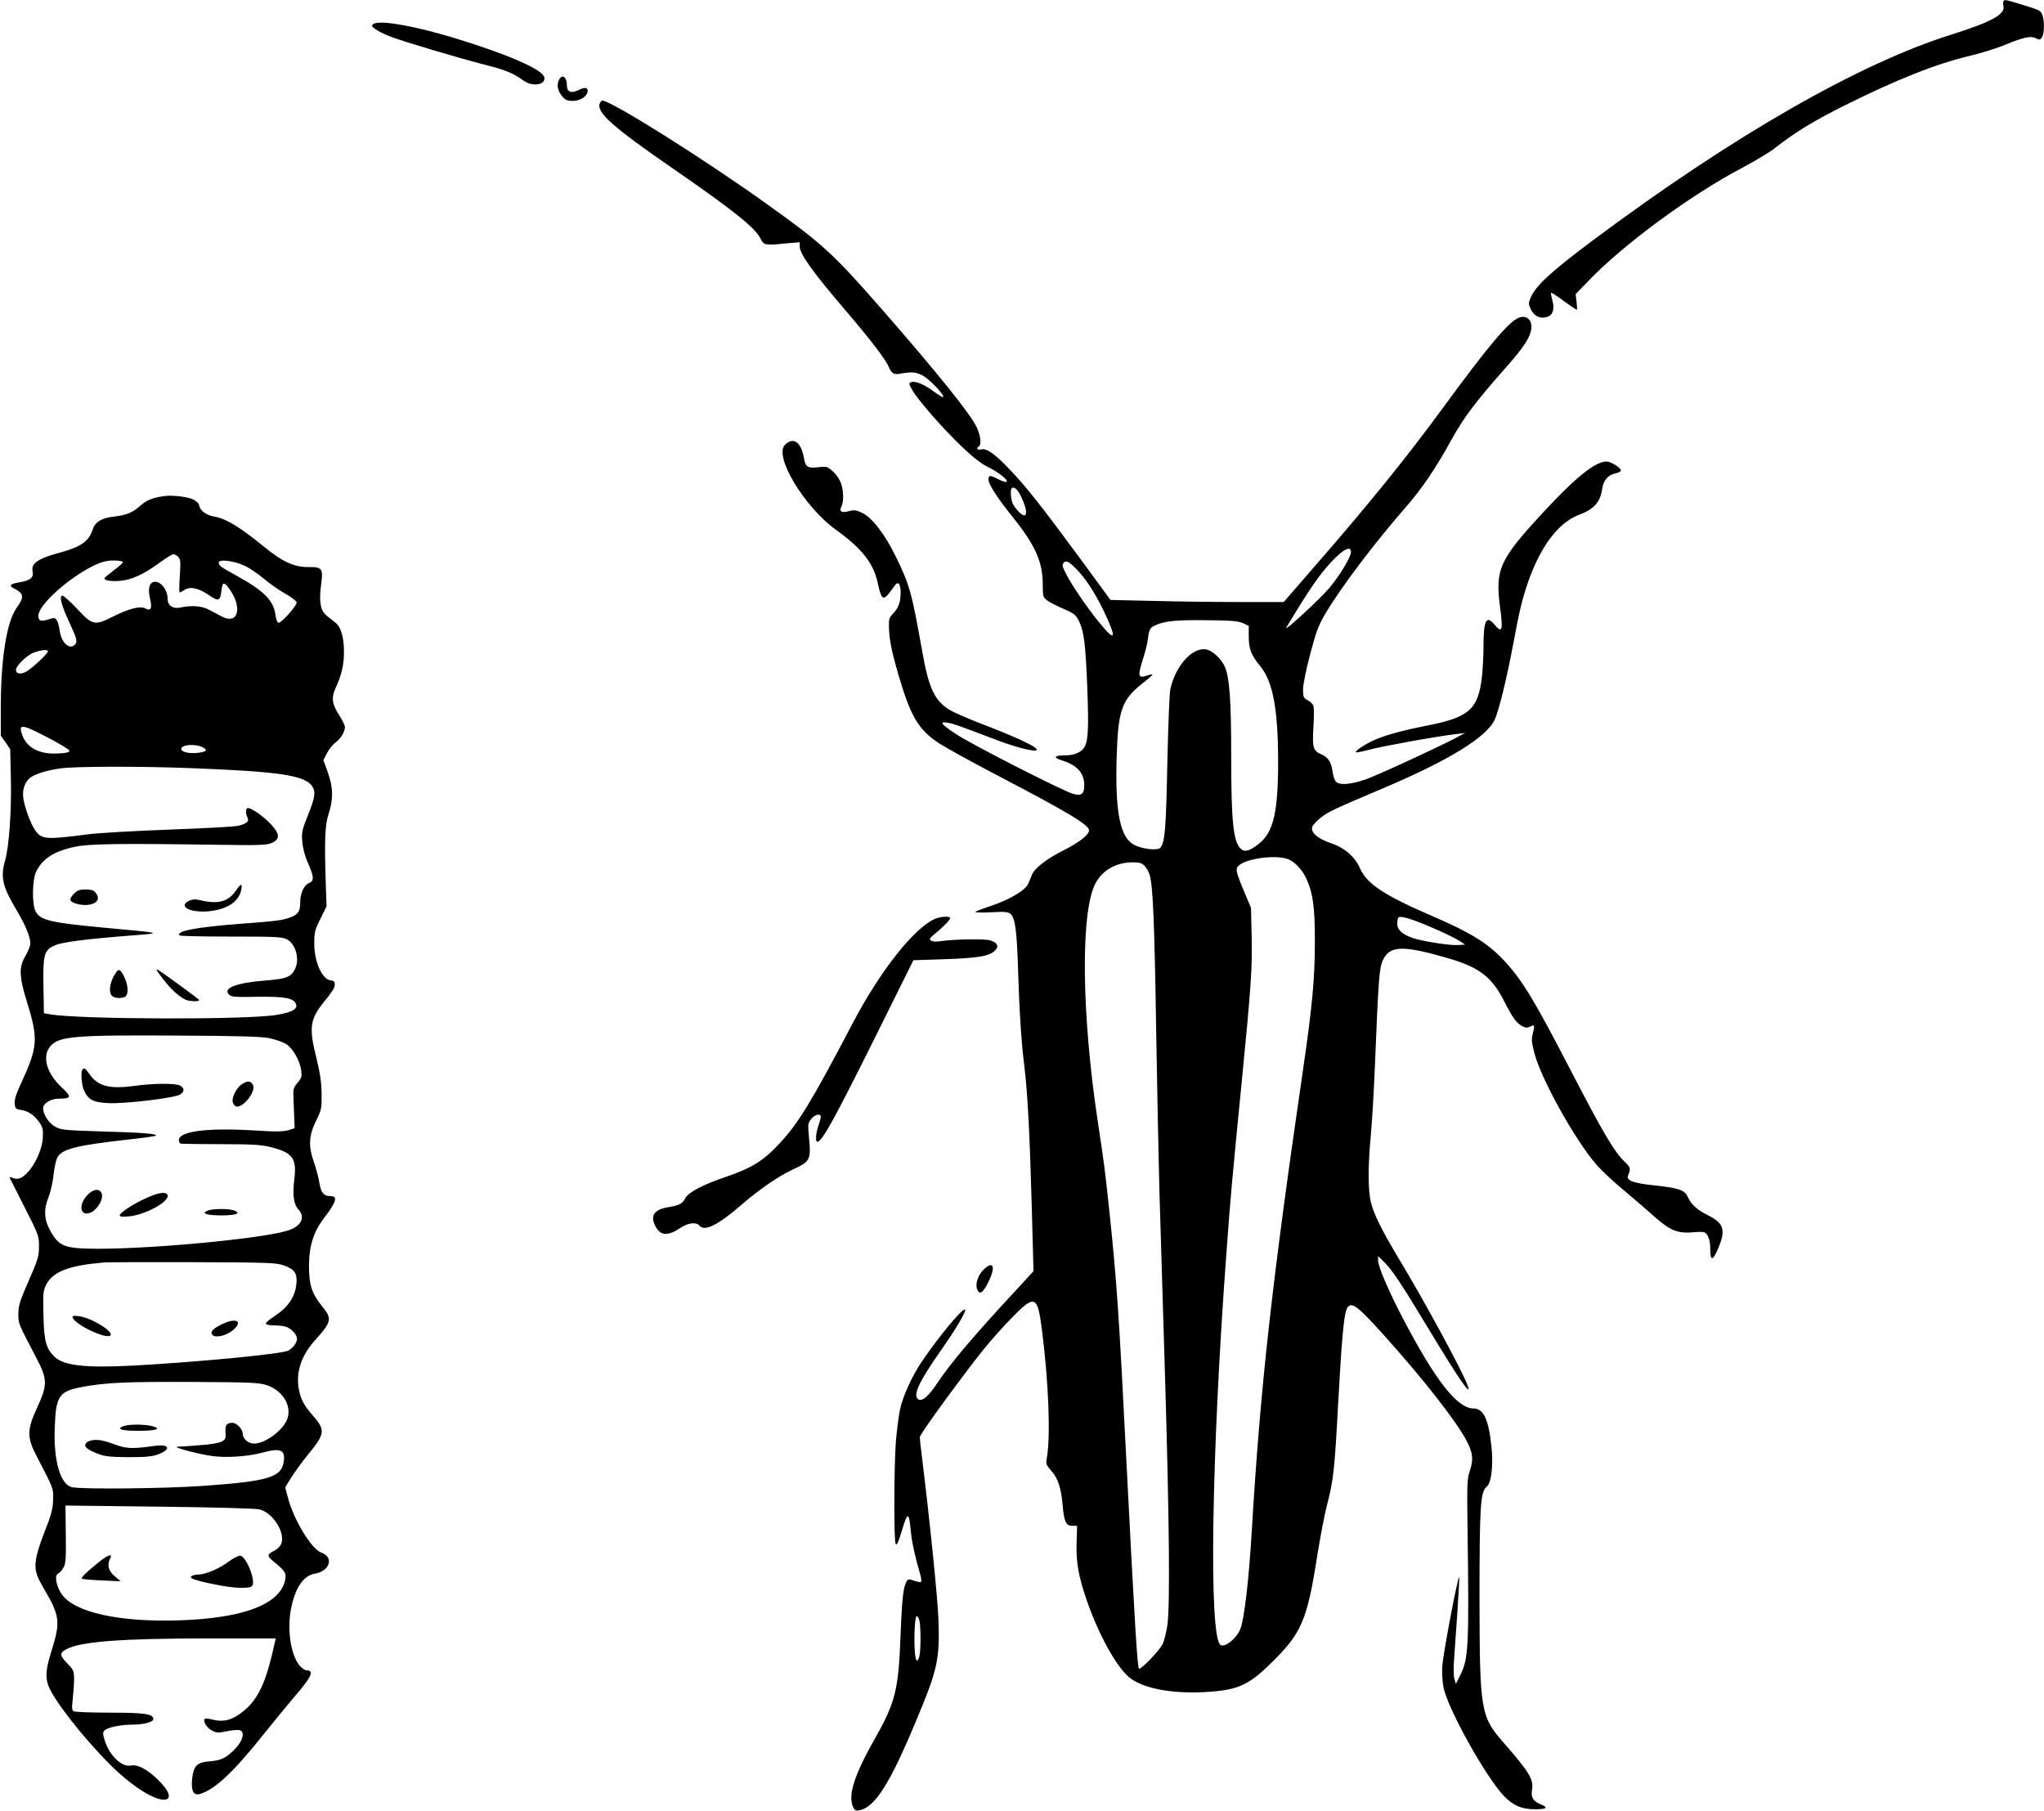
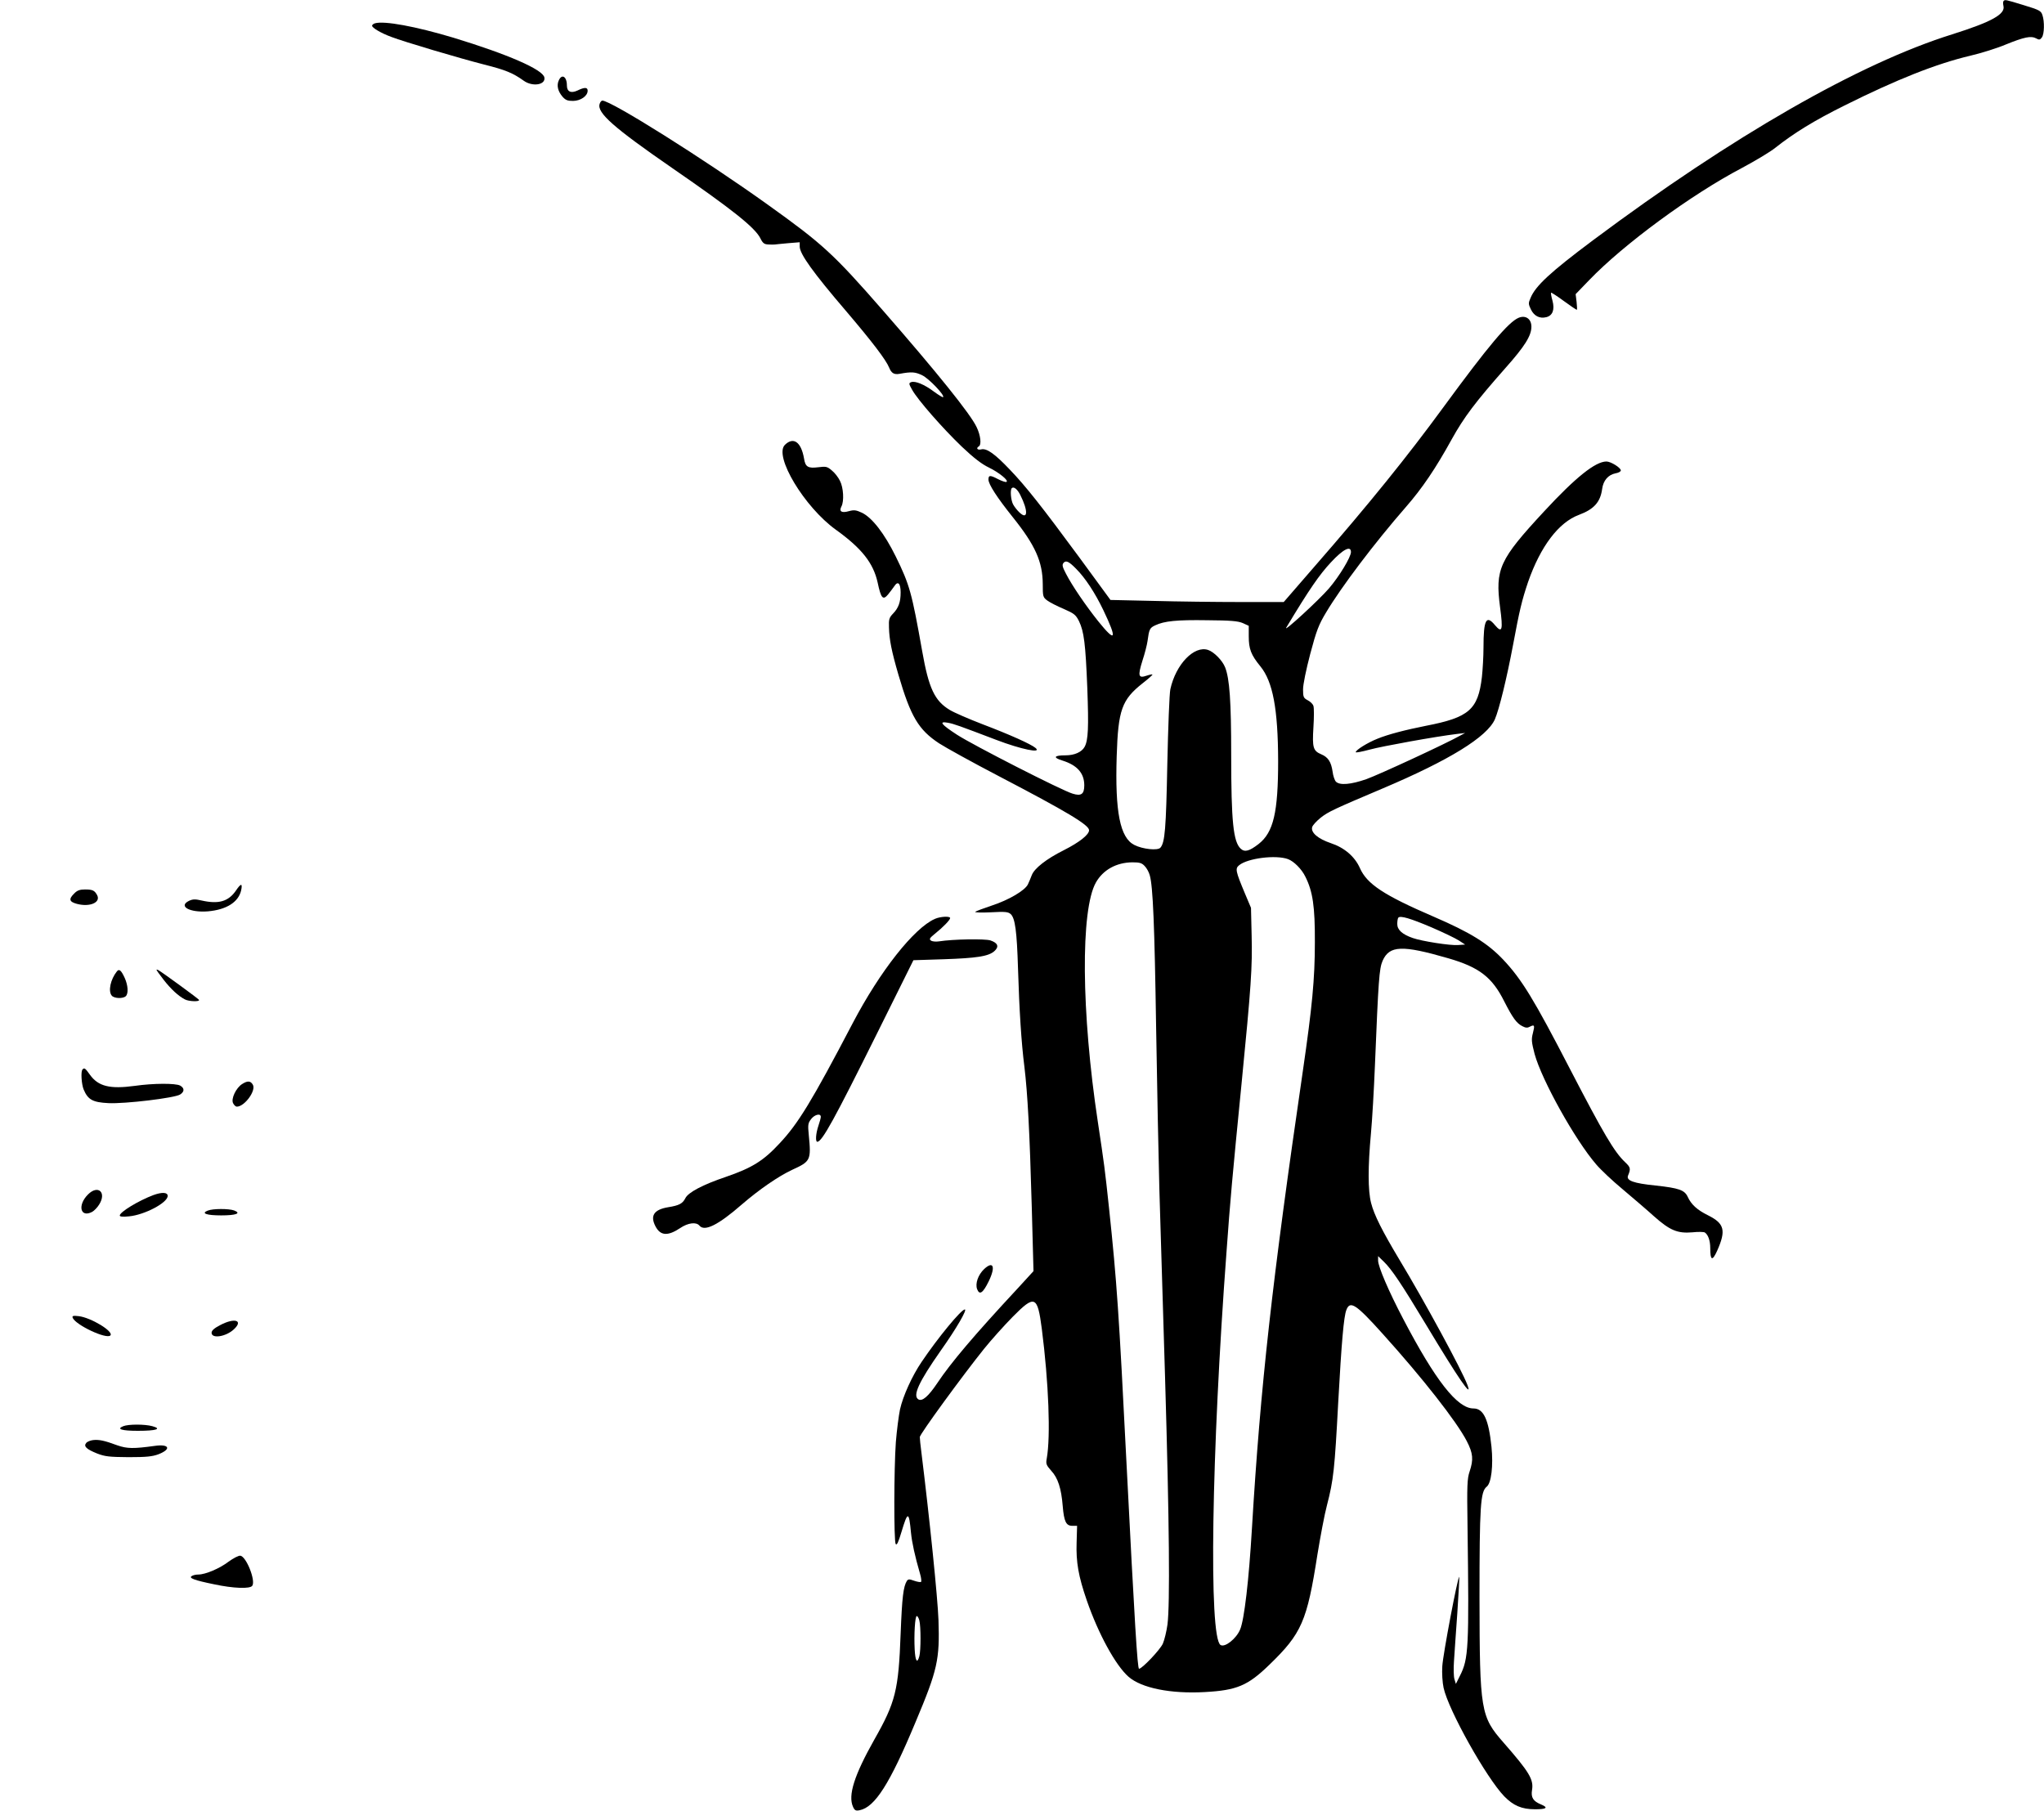
<svg xmlns="http://www.w3.org/2000/svg" version="1.0" width="1280pt" height="1134pt" viewBox="0 0 1280 1134" preserveAspectRatio="xMidYMid meet">
  <g transform="translate(0,1134) scale(0.1,-0.1)" fill="#000000" stroke="none">
-     <path d="M12547 11334 c-4 -4 -4 -18 -1 -31 13 -52 -74 -100 -321 -178 -585 -183 -1375 -637 -2250 -1290 -266 -199 -359 -285 -390 -360 -15 -34 -14 -39 2 -73 20 -41 55 -59 97 -48 39 10 53 47 38 103 -7 25 -11 47 -9 50 2 2 38 -21 80 -52 41 -30 78 -55 81 -55 3 0 2 22 -1 49 l-6 49 84 87 c216 225 639 536 957 703 84 45 178 101 210 127 115 91 241 169 432 264 327 163 573 261 788 312 68 16 168 47 222 70 116 47 159 56 190 39 20 -11 25 -10 37 6 15 21 17 99 3 140 -9 27 -20 32 -118 62 -115 35 -115 35 -125 26z" />
+     <path d="M12547 11334 c-4 -4 -4 -18 -1 -31 13 -52 -74 -100 -321 -178 -585 -183 -1375 -637 -2250 -1290 -266 -199 -359 -285 -390 -360 -15 -34 -14 -39 2 -73 20 -41 55 -59 97 -48 39 10 53 47 38 103 -7 25 -11 47 -9 50 2 2 38 -21 80 -52 41 -30 78 -55 81 -55 3 0 2 22 -1 49 l-6 49 84 87 c216 225 639 536 957 703 84 45 178 101 210 127 115 91 241 169 432 264 327 163 573 261 788 312 68 16 168 47 222 70 116 47 159 56 190 39 20 -11 25 -10 37 6 15 21 17 99 3 140 -9 27 -20 32 -118 62 -115 35 -115 35 -125 26" />
    <path d="M2348 11194 c-10 -3 -18 -10 -18 -15 0 -13 55 -46 120 -70 81 -31 425 -133 581 -173 135 -34 181 -53 248 -101 55 -40 139 -27 130 20 -10 50 -229 145 -570 249 -237 71 -433 107 -491 90z" />
    <path d="M3499 10836 c-14 -31 -6 -67 24 -102 19 -21 31 -26 66 -26 48 1 91 31 91 64 0 22 -19 23 -64 1 -41 -19 -66 -7 -66 32 0 56 -32 75 -51 31z" />
    <path d="M3755 10689 c-18 -55 89 -149 454 -401 380 -262 517 -372 552 -439 16 -33 25 -39 52 -40 17 -1 36 -1 40 0 4 1 41 4 81 8 l74 6 0 -27 c0 -46 83 -162 292 -406 161 -189 248 -303 268 -352 14 -35 31 -45 65 -39 76 14 98 12 142 -9 42 -20 143 -126 131 -137 -2 -3 -28 13 -58 35 -60 45 -117 68 -142 59 -16 -6 -15 -11 6 -48 35 -63 191 -241 311 -356 76 -72 126 -110 170 -131 62 -30 128 -83 109 -90 -6 -2 -29 6 -51 17 -51 27 -61 26 -61 -2 0 -30 55 -114 151 -234 142 -177 188 -280 189 -420 0 -79 1 -83 29 -104 15 -11 61 -35 102 -52 66 -29 76 -37 96 -77 31 -64 41 -141 52 -420 9 -245 6 -325 -17 -367 -18 -33 -64 -53 -119 -53 -74 0 -81 -14 -19 -33 92 -29 136 -79 136 -155 0 -55 -19 -69 -73 -52 -66 19 -622 303 -724 369 -100 65 -116 86 -57 75 38 -7 63 -16 305 -108 152 -58 286 -86 244 -50 -30 25 -162 84 -333 149 -83 32 -176 72 -204 89 -95 57 -132 135 -173 368 -65 366 -78 415 -166 594 -70 142 -147 242 -211 273 -37 17 -49 19 -82 10 -46 -13 -63 -2 -47 29 18 33 13 119 -9 161 -10 21 -33 51 -51 65 -29 25 -37 26 -85 20 -64 -8 -81 2 -89 55 -18 103 -66 138 -120 85 -70 -70 122 -389 319 -531 163 -117 235 -209 262 -331 21 -99 33 -113 65 -75 13 16 31 40 40 53 22 34 39 17 39 -40 0 -60 -13 -97 -48 -133 -24 -25 -27 -36 -25 -87 2 -76 16 -147 59 -295 77 -263 126 -345 255 -430 40 -26 208 -119 373 -205 427 -223 566 -306 566 -339 0 -28 -61 -76 -158 -125 -110 -55 -185 -114 -201 -157 -7 -19 -18 -44 -24 -57 -18 -38 -120 -98 -224 -132 -54 -18 -102 -36 -106 -40 -5 -4 39 -6 97 -3 91 5 109 3 125 -11 28 -25 39 -109 46 -341 8 -262 21 -466 40 -615 20 -165 33 -407 46 -873 l11 -407 -98 -107 c-276 -297 -419 -466 -505 -595 -55 -82 -94 -116 -118 -101 -37 23 2 108 140 305 100 141 167 258 151 258 -23 0 -170 -179 -271 -329 -59 -87 -116 -212 -135 -297 -8 -39 -20 -131 -26 -205 -12 -165 -13 -619 -1 -638 7 -10 17 11 36 75 40 133 47 132 60 -6 6 -59 24 -144 57 -257 7 -23 9 -45 6 -49 -4 -3 -23 0 -43 7 -31 11 -37 11 -46 -1 -22 -36 -30 -100 -39 -330 -13 -355 -32 -430 -165 -664 -125 -222 -166 -349 -133 -421 10 -22 17 -26 41 -21 96 19 189 165 350 551 139 330 152 392 144 640 -5 140 -56 638 -107 1050 -6 44 -10 87 -10 96 0 18 268 385 402 552 45 56 126 146 179 200 139 141 156 134 183 -74 43 -335 56 -674 31 -812 -6 -33 -4 -41 28 -77 42 -45 63 -110 72 -221 8 -97 21 -124 60 -124 l30 0 -3 -105 c-4 -122 11 -210 64 -363 72 -208 180 -406 261 -477 81 -71 264 -108 478 -96 200 11 269 40 403 170 204 197 237 274 302 691 18 110 44 250 60 310 41 158 48 226 70 639 21 381 35 541 51 582 23 62 60 38 228 -149 250 -277 463 -549 526 -671 40 -77 43 -116 18 -191 -15 -44 -17 -85 -13 -345 10 -762 7 -827 -48 -935 l-25 -50 -9 30 c-5 17 -6 66 -3 110 3 44 12 181 21 303 8 123 14 226 12 227 -8 9 -102 -486 -106 -559 -3 -44 1 -103 8 -135 30 -140 268 -564 380 -680 57 -58 109 -81 193 -81 72 0 85 10 38 30 -50 20 -65 44 -57 91 11 66 -18 113 -178 296 -144 164 -150 198 -151 908 0 575 6 664 45 695 29 22 42 132 30 250 -18 173 -50 240 -113 240 -101 0 -238 175 -440 561 -91 173 -157 328 -157 365 l0 28 35 -34 c50 -48 112 -141 265 -395 203 -338 294 -470 259 -377 -35 93 -267 521 -427 786 -107 179 -157 278 -176 353 -20 77 -20 228 -1 433 8 85 19 277 25 425 22 540 27 609 48 658 43 97 122 100 412 16 193 -56 274 -118 350 -270 52 -102 77 -137 113 -155 21 -11 32 -12 48 -3 29 15 31 8 18 -42 -10 -38 -8 -55 11 -129 45 -164 253 -538 386 -692 27 -32 101 -102 165 -155 64 -54 153 -130 196 -169 100 -89 148 -109 241 -101 37 4 72 3 78 -1 21 -14 34 -51 34 -99 0 -77 13 -82 43 -16 57 128 46 171 -56 222 -69 34 -106 68 -128 116 -20 43 -55 55 -201 71 -139 14 -185 31 -173 62 18 43 16 52 -18 84 -68 64 -136 180 -345 583 -226 437 -302 562 -419 686 -97 102 -204 169 -436 269 -311 134 -417 204 -461 304 -32 72 -97 128 -182 156 -80 27 -126 66 -117 100 3 12 27 38 53 59 48 38 83 54 392 185 413 175 650 321 699 431 27 62 74 254 114 466 41 221 56 281 94 394 78 224 192 374 319 421 94 35 134 80 145 162 7 53 38 89 84 98 18 3 33 11 33 18 0 17 -63 56 -90 56 -69 0 -193 -99 -390 -312 -281 -303 -308 -361 -276 -602 19 -142 13 -164 -32 -111 -55 67 -72 34 -72 -139 0 -56 -5 -140 -10 -186 -24 -204 -81 -253 -350 -305 -131 -26 -238 -54 -304 -81 -63 -25 -136 -71 -136 -84 0 -5 39 3 88 16 77 21 413 82 547 98 l50 6 -30 -16 c-88 -50 -512 -246 -588 -273 -97 -34 -167 -40 -191 -16 -8 8 -18 37 -21 63 -9 61 -28 90 -70 108 -52 22 -58 41 -50 170 4 62 4 122 0 133 -3 12 -20 28 -36 36 -26 14 -29 20 -29 68 0 31 19 123 45 222 39 147 53 183 100 261 95 159 301 432 499 659 103 118 186 241 287 424 77 139 148 233 337 447 121 136 162 202 162 258 0 49 -36 74 -80 56 -64 -27 -189 -175 -471 -560 -223 -305 -463 -603 -811 -1002 l-189 -218 -273 0 c-150 0 -394 3 -542 7 l-270 6 -194 265 c-237 322 -338 449 -436 551 -95 100 -145 135 -179 127 -24 -6 -35 7 -15 19 17 11 11 68 -14 120 -38 82 -251 346 -588 732 -309 354 -377 416 -721 662 -396 284 -980 651 -1035 651 -6 0 -14 -10 -17 -21z m2634 -2448 c51 -101 48 -160 -5 -110 -14 13 -32 36 -40 51 -14 27 -19 90 -8 101 12 12 35 -6 53 -42z m2071 -358 c0 -31 -72 -151 -138 -228 -62 -72 -288 -280 -267 -245 144 240 208 332 280 409 75 81 125 107 125 64z m-1721 -105 c57 -57 118 -150 170 -258 89 -186 79 -208 -32 -70 -78 98 -163 222 -202 298 -22 42 -25 55 -15 67 15 18 34 9 79 -37z m1044 -340 l37 -17 0 -66 c0 -79 14 -116 73 -188 78 -96 110 -266 111 -592 0 -322 -29 -447 -122 -520 -58 -45 -87 -53 -112 -30 -47 43 -60 169 -60 590 0 333 -10 475 -38 546 -17 43 -70 97 -107 109 -87 29 -202 -90 -236 -246 -6 -27 -14 -238 -19 -469 -8 -406 -15 -490 -43 -523 -16 -20 -112 -10 -164 17 -89 45 -121 206 -110 556 9 290 32 353 162 456 36 28 64 53 62 55 -2 2 -18 -1 -36 -7 -52 -18 -57 -3 -27 93 15 45 29 101 32 123 10 75 14 83 48 99 57 27 134 35 326 32 147 -1 193 -5 223 -18z m283 -1478 c37 -14 85 -62 108 -109 47 -93 61 -188 60 -411 0 -232 -17 -405 -75 -805 -193 -1321 -266 -1977 -319 -2865 -19 -323 -48 -573 -74 -634 -24 -58 -96 -115 -123 -97 -74 49 -57 1196 38 2466 23 319 35 453 94 1050 60 610 68 728 63 928 l-4 172 -38 90 c-59 141 -62 156 -36 177 54 44 230 66 306 38z m-898 -43 c13 -13 27 -39 32 -58 20 -68 30 -309 40 -959 6 -366 15 -816 20 -1000 6 -184 22 -720 36 -1190 27 -912 31 -1416 15 -1543 -6 -43 -19 -97 -29 -120 -18 -39 -130 -157 -149 -157 -10 0 -27 274 -79 1295 -47 934 -60 1126 -109 1590 -26 244 -30 274 -70 539 -104 686 -109 1329 -12 1500 45 79 128 125 228 126 46 0 59 -4 77 -23z m1796 -384 c72 -31 149 -68 171 -82 l40 -26 -44 -3 c-50 -4 -227 24 -284 44 -66 23 -97 51 -97 88 0 18 3 36 7 40 14 13 75 -5 207 -61z m-3207 -4340 c10 -36 10 -190 0 -225 -13 -48 -25 -31 -29 42 -5 93 2 210 13 210 5 0 12 -12 16 -27z" />
-     <path d="M1025 8233 c-70 -10 -108 -26 -144 -58 -48 -44 -90 -61 -167 -70 -79 -9 -118 -33 -134 -82 -24 -73 -73 -108 -207 -144 -136 -37 -179 -67 -169 -117 9 -38 -15 -58 -84 -69 -57 -9 -67 -21 -32 -38 62 -32 65 -53 17 -120 -63 -89 -99 -313 -100 -616 l0 -186 30 -42 29 -43 4 -180 c5 -200 -11 -429 -36 -516 -30 -105 -17 -163 72 -312 57 -96 86 -168 86 -208 0 -15 -14 -49 -30 -77 -43 -72 -41 -129 11 -297 69 -222 65 -276 -35 -493 -33 -70 -46 -110 -44 -135 3 -32 6 -35 41 -41 46 -7 84 -34 115 -80 20 -29 23 -44 20 -95 -4 -73 -50 -172 -101 -222 -35 -34 -58 -41 -91 -27 -11 5 -17 5 -15 -1 2 -5 45 -89 94 -186 88 -173 90 -180 89 -245 0 -61 -7 -83 -64 -213 -55 -125 -64 -153 -65 -205 0 -65 -5 -53 113 -279 70 -133 70 -169 5 -310 -65 -140 -65 -187 -3 -306 107 -206 104 -198 103 -269 -1 -45 -10 -88 -28 -136 -105 -270 -106 -295 -28 -427 97 -164 102 -206 48 -378 -37 -118 -42 -166 -24 -221 30 -88 216 -327 391 -502 128 -127 266 -217 335 -217 54 0 34 58 -45 132 -65 61 -122 90 -161 82 -59 -12 -137 63 -166 160 -12 39 -12 48 0 60 19 19 102 36 173 36 69 0 132 16 132 34 0 33 -51 41 -270 41 -118 0 -221 4 -229 9 -11 7 -12 23 -5 80 4 39 8 95 8 124 -1 49 -4 56 -44 97 -47 48 -48 65 -3 88 92 48 346 67 899 67 l411 0 -24 -103 c-46 -191 -95 -287 -184 -357 -65 -51 -116 -65 -181 -50 -27 7 -52 10 -55 7 -14 -14 10 -55 41 -72 31 -17 41 -18 98 -6 35 7 71 9 81 6 35 -14 14 -77 -45 -131 -49 -46 -76 -58 -147 -64 -78 -6 -99 -28 -108 -111 -7 -72 8 -103 45 -94 89 22 207 130 387 355 73 91 167 206 209 255 107 124 126 165 76 165 -10 0 -30 14 -44 30 -56 67 -80 231 -52 363 26 126 77 200 146 212 96 16 124 104 41 133 -60 21 -172 205 -208 343 l-17 65 37 60 c20 32 65 95 101 139 113 137 116 158 34 252 -58 65 -78 107 -89 178 -14 100 21 199 101 289 108 120 112 137 46 217 -63 78 -81 134 -81 249 0 127 28 216 94 302 79 104 89 138 38 138 -39 0 -57 21 -67 83 -5 32 -21 93 -36 135 -34 99 -30 163 18 259 31 63 33 74 32 163 -1 71 -9 128 -32 222 -49 195 -42 245 50 358 25 30 50 65 57 78 14 27 8 52 -12 52 -57 0 -109 112 -109 232 0 70 4 86 39 155 l38 78 -4 110 c-10 298 -7 397 17 469 30 93 29 163 -5 259 l-28 77 24 46 c13 25 37 54 53 65 31 22 58 67 58 96 0 10 -15 42 -34 71 -47 73 -52 110 -26 170 39 84 53 146 54 222 1 97 -18 164 -56 193 -73 56 -79 63 -89 106 -6 29 -6 69 1 122 15 110 9 119 -79 118 -88 -1 -163 33 -276 126 -153 125 -239 177 -312 190 -50 8 -90 37 -95 68 -2 14 -16 28 -38 39 -37 18 -135 29 -185 21z m91 -380 c14 -15 16 -31 10 -120 -4 -57 -4 -103 -1 -103 3 0 17 7 31 16 35 23 87 12 151 -32 62 -43 73 -39 80 31 7 54 17 54 55 -1 78 -115 46 -217 -52 -165 -22 12 -59 31 -82 43 -45 24 -109 29 -181 13 -44 -9 -77 13 -77 52 0 63 -49 121 -90 108 -27 -9 -34 -45 -20 -106 14 -59 5 -78 -30 -59 -31 17 -103 -1 -200 -50 -118 -59 -129 -57 -225 45 -44 47 -86 85 -94 85 -22 0 -7 -61 44 -169 48 -104 52 -120 33 -139 -33 -33 -84 14 -94 87 -3 28 -12 58 -19 68 -11 15 -17 16 -53 4 -46 -15 -62 -9 -62 23 0 68 192 240 353 317 46 21 77 29 120 29 31 0 57 -4 57 -10 0 -5 -24 -27 -54 -49 -30 -23 -57 -45 -61 -50 -9 -15 40 -24 100 -18 71 7 141 39 237 108 45 33 87 59 94 59 7 0 20 -8 30 -17z m414 -55 c30 -13 84 -50 120 -80 36 -31 96 -73 135 -95 38 -21 71 -46 73 -55 3 -18 -94 -128 -113 -128 -8 0 -16 19 -20 50 -12 89 -71 149 -235 240 -111 61 -120 68 -120 87 0 23 93 12 160 -19z m-1230 -537 c0 -14 -101 -108 -136 -127 -34 -19 -64 -14 -64 11 0 26 69 93 113 109 48 17 87 20 87 7z m-39 -520 c53 -26 115 -61 139 -76 40 -25 42 -29 25 -36 -11 -4 -49 -8 -85 -8 -99 -1 -172 40 -199 112 -28 72 -6 73 120 8z m1011 -82 c30 -16 20 -27 -29 -33 -56 -7 -108 4 -108 24 0 28 90 34 137 9z m-82 -129 c555 -21 717 -45 764 -112 25 -35 19 -72 -25 -181 -37 -93 -41 -108 -36 -167 3 -41 16 -91 36 -135 38 -87 39 -112 6 -125 -31 -12 -55 -64 -55 -120 0 -55 -12 -75 -57 -93 -52 -20 -87 -25 -318 -42 -277 -21 -407 -46 -380 -73 4 -4 149 -7 323 -7 287 0 320 -2 350 -18 55 -30 80 -126 49 -186 -25 -50 -55 -61 -183 -71 -183 -14 -271 -48 -230 -88 14 -15 37 -17 173 -14 169 2 226 -7 244 -40 18 -34 -14 -55 -116 -73 -175 -32 -1235 -29 -1420 3 l-40 7 -3 167 c-3 202 4 229 72 258 47 21 190 39 481 62 198 15 197 15 -165 48 -356 33 -414 48 -440 110 -21 52 -17 198 8 245 40 79 112 125 240 152 85 19 279 22 877 13 286 -4 324 -3 358 12 51 23 50 54 -5 115 -44 48 -122 103 -145 103 -15 0 -17 -34 -3 -60 12 -23 -5 -38 -57 -51 -21 -6 -214 -16 -430 -24 -216 -8 -448 -21 -515 -30 -260 -34 -288 -32 -328 26 -27 37 -66 143 -74 201 -8 55 11 107 49 132 34 23 112 45 190 55 99 12 493 13 805 1z m501 -1692 c36 -8 81 -24 101 -36 41 -26 86 -103 94 -164 5 -38 3 -48 -22 -78 -27 -31 -29 -39 -26 -104 2 -39 4 -96 5 -126 l2 -55 -38 -12 c-31 -10 -78 -11 -232 -1 -283 16 -455 -7 -455 -62 0 -11 6 -21 13 -22 6 -1 120 -3 252 -3 195 0 253 -4 309 -18 140 -35 165 -70 149 -202 -12 -98 -4 -157 26 -189 45 -48 18 -104 -64 -131 -153 -50 -830 -115 -1195 -115 -203 1 -239 14 -292 107 -42 74 -46 135 -15 214 14 35 28 98 32 139 4 41 14 89 22 107 27 58 114 80 463 119 79 8 149 19 155 22 17 12 -89 20 -345 27 -223 7 -248 9 -284 29 -39 21 -76 77 -76 115 0 32 47 61 99 61 78 0 81 11 18 70 -97 90 -126 198 -70 260 55 61 150 69 798 65 392 -2 525 -6 576 -17z m89 -1423 c66 -24 83 -50 76 -117 -9 -82 -54 -147 -143 -204 -30 -19 -51 -39 -48 -44 3 -6 28 -10 55 -10 27 0 60 -4 73 -9 34 -13 67 -50 67 -75 0 -24 -26 -59 -55 -74 -42 -21 -550 -70 -960 -93 -313 -17 -450 -1 -507 58 -51 53 -62 95 -66 258 -3 143 -2 152 20 195 42 78 144 116 358 134 25 2 277 3 560 2 484 -2 518 -3 570 -21z m-110 -749 c97 -32 156 -124 131 -206 -21 -71 -138 -160 -209 -160 -37 0 -72 30 -72 62 0 28 -38 68 -64 68 -37 0 -47 -14 -44 -60 3 -40 0 -45 -27 -59 -16 -8 -80 -18 -145 -22 -63 -4 -122 -8 -130 -9 -32 -3 149 -50 227 -59 90 -11 223 -1 313 24 106 29 137 15 127 -56 -13 -100 -95 -125 -507 -154 -240 -17 -762 -22 -820 -8 -73 18 -116 168 -107 378 7 195 27 223 174 250 144 27 275 33 688 31 363 -2 416 -4 465 -20z m-45 -778 c85 -21 164 -148 136 -216 -7 -16 -27 -36 -47 -45 -41 -20 -42 -30 -7 -60 76 -62 86 -76 80 -114 -26 -157 -257 -247 -668 -260 -372 -12 -653 50 -732 163 -35 50 -48 121 -23 130 9 4 24 21 34 38 14 26 16 57 14 210 l-2 178 587 -7 c339 -4 605 -11 628 -17z" />
    <path d="M1476 5761 c-47 -67 -108 -84 -214 -60 -39 9 -54 9 -78 -2 -70 -34 3 -75 118 -66 115 10 191 57 208 131 10 47 -1 46 -34 -3z" />
    <path d="M465 5745 c-36 -35 -32 -52 16 -65 82 -22 152 9 127 55 -16 29 -28 35 -76 35 -32 0 -49 -6 -67 -25z" />
    <path d="M732 5257 c-40 -50 -56 -124 -32 -152 15 -18 71 -20 88 -3 17 17 14 67 -7 114 -22 48 -35 59 -49 41z" />
    <path d="M980 5267 c0 -3 20 -31 45 -63 46 -59 92 -101 132 -122 25 -14 97 -16 89 -3 -5 8 -224 168 -253 185 -7 4 -13 5 -13 3z" />
    <path d="M517 4643 c-12 -11 -7 -92 7 -126 27 -64 57 -80 155 -85 104 -5 414 32 449 54 28 18 28 40 0 56 -29 15 -166 15 -285 -2 -155 -21 -228 -3 -280 70 -29 41 -35 45 -46 33z" />
    <path d="M1517 4552 c-39 -24 -72 -94 -57 -121 6 -12 16 -21 23 -21 49 0 123 102 100 138 -14 24 -33 25 -66 4z" />
    <path d="M551 3860 c-67 -67 -48 -148 26 -109 13 7 33 28 44 46 48 76 -7 126 -70 63z" />
    <path d="M960 3856 c-93 -35 -210 -106 -210 -128 0 -7 19 -9 58 -5 97 9 242 85 242 128 0 23 -35 25 -90 5z" />
    <path d="M1301 3759 c-44 -17 -8 -30 84 -30 94 0 128 13 81 31 -34 12 -133 12 -165 -1z" />
    <path d="M455 3088 c18 -45 211 -136 236 -111 24 24 -121 112 -198 121 -35 4 -42 2 -38 -10z" />
    <path d="M1379 3042 c-37 -19 -54 -34 -54 -48 0 -39 89 -25 139 21 62 57 6 75 -85 27z" />
    <path d="M772 2409 c-45 -18 -10 -29 91 -29 116 0 153 12 91 29 -47 13 -150 13 -182 0z" />
    <path d="M583 2322 c-17 -2 -37 -10 -43 -18 -18 -21 1 -39 68 -66 49 -19 76 -22 197 -23 112 0 149 4 187 18 82 32 69 65 -20 53 -137 -19 -176 -18 -237 3 -81 30 -114 37 -152 33z" />
-     <path d="M623 1561 c-76 -61 -117 -100 -111 -107 4 -3 59 -8 125 -11 l118 -5 -37 32 c-40 33 -49 71 -28 111 18 32 -13 23 -67 -20z" />
    <path d="M1432 1561 c-56 -43 -146 -81 -190 -81 -15 0 -34 -4 -42 -10 -19 -12 17 -26 140 -51 121 -26 227 -30 240 -9 22 33 -38 183 -75 188 -11 1 -43 -15 -73 -37z" />
    <path d="M5855 5586 c-131 -57 -344 -327 -515 -653 -256 -489 -342 -630 -459 -754 -101 -109 -173 -153 -336 -209 -145 -49 -235 -97 -253 -133 -17 -34 -39 -46 -109 -57 -88 -15 -113 -53 -78 -120 31 -59 77 -62 155 -10 49 33 100 39 120 15 32 -39 117 3 265 132 109 94 229 177 317 218 114 52 118 60 103 215 -7 68 -5 77 15 103 22 28 60 37 60 13 0 -7 -7 -33 -15 -56 -16 -47 -20 -100 -7 -100 30 0 107 141 373 676 l229 461 188 6 c207 7 281 18 318 50 32 28 24 52 -24 68 -35 11 -233 8 -322 -6 -19 -3 -42 -1 -50 5 -13 9 -8 16 25 43 50 40 95 86 95 98 0 13 -61 10 -95 -5z" />
    <path d="M6163 3393 c-38 -36 -57 -91 -44 -126 15 -39 36 -25 72 48 45 92 30 132 -28 78z" />
  </g>
</svg>